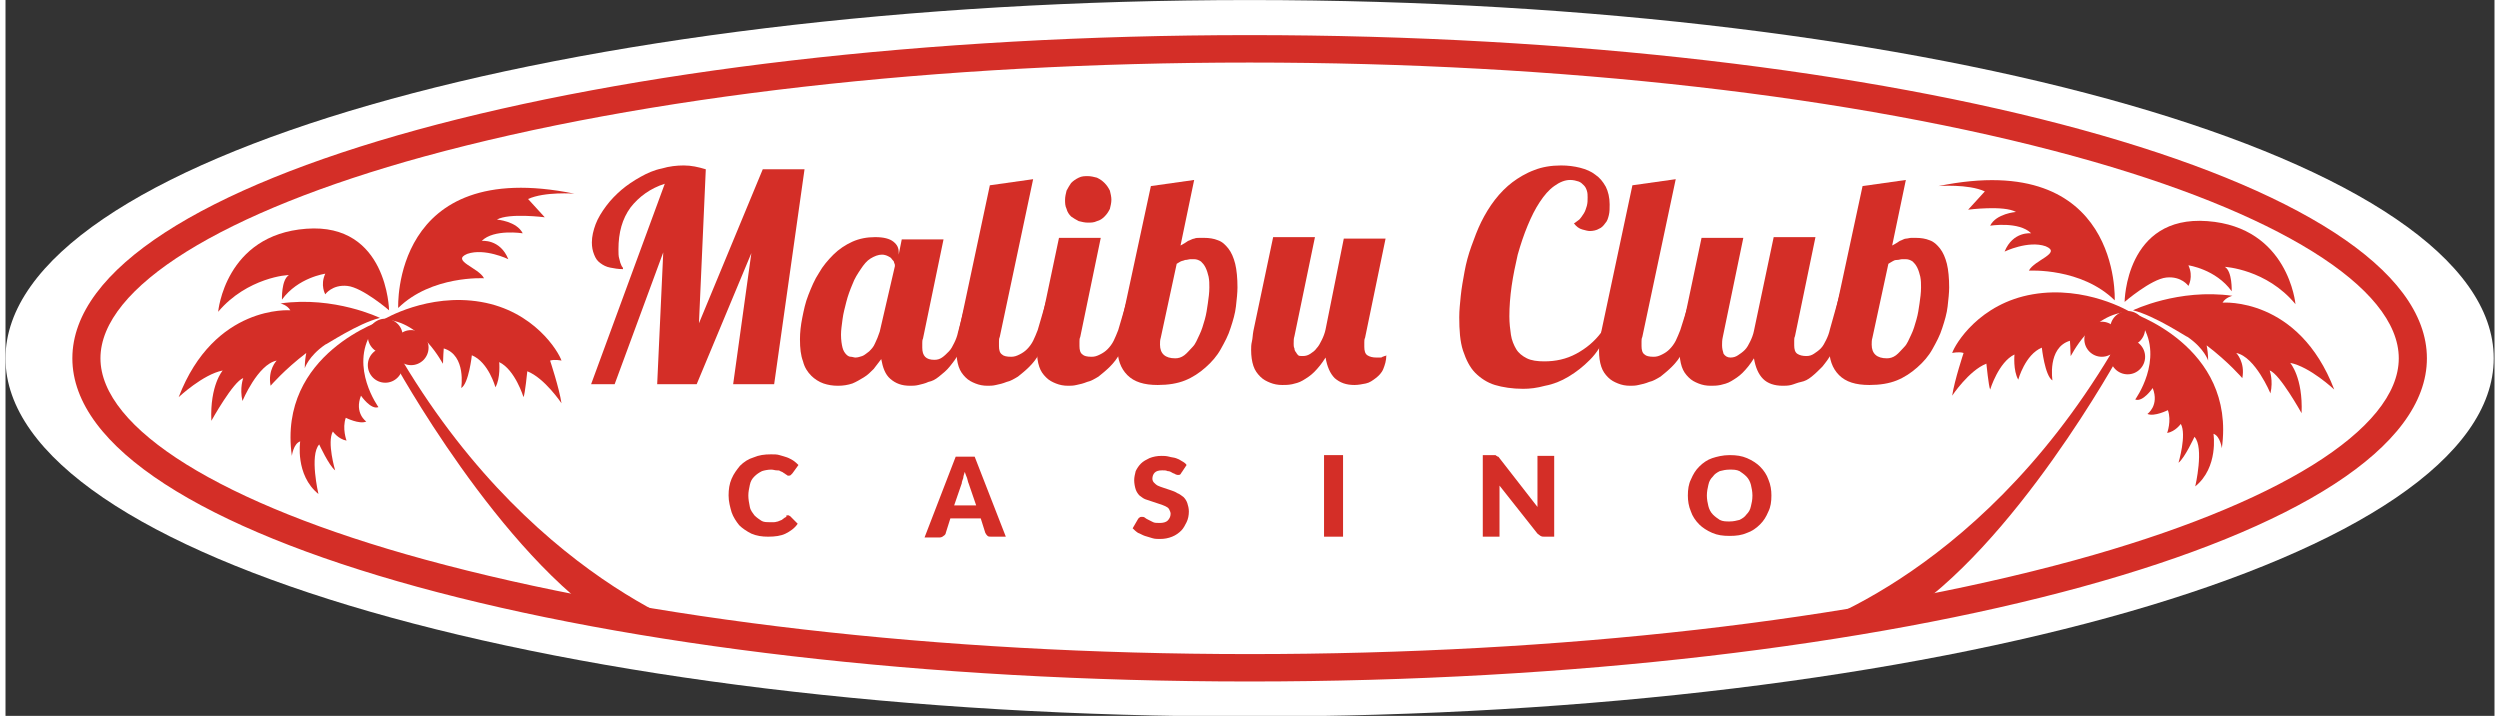
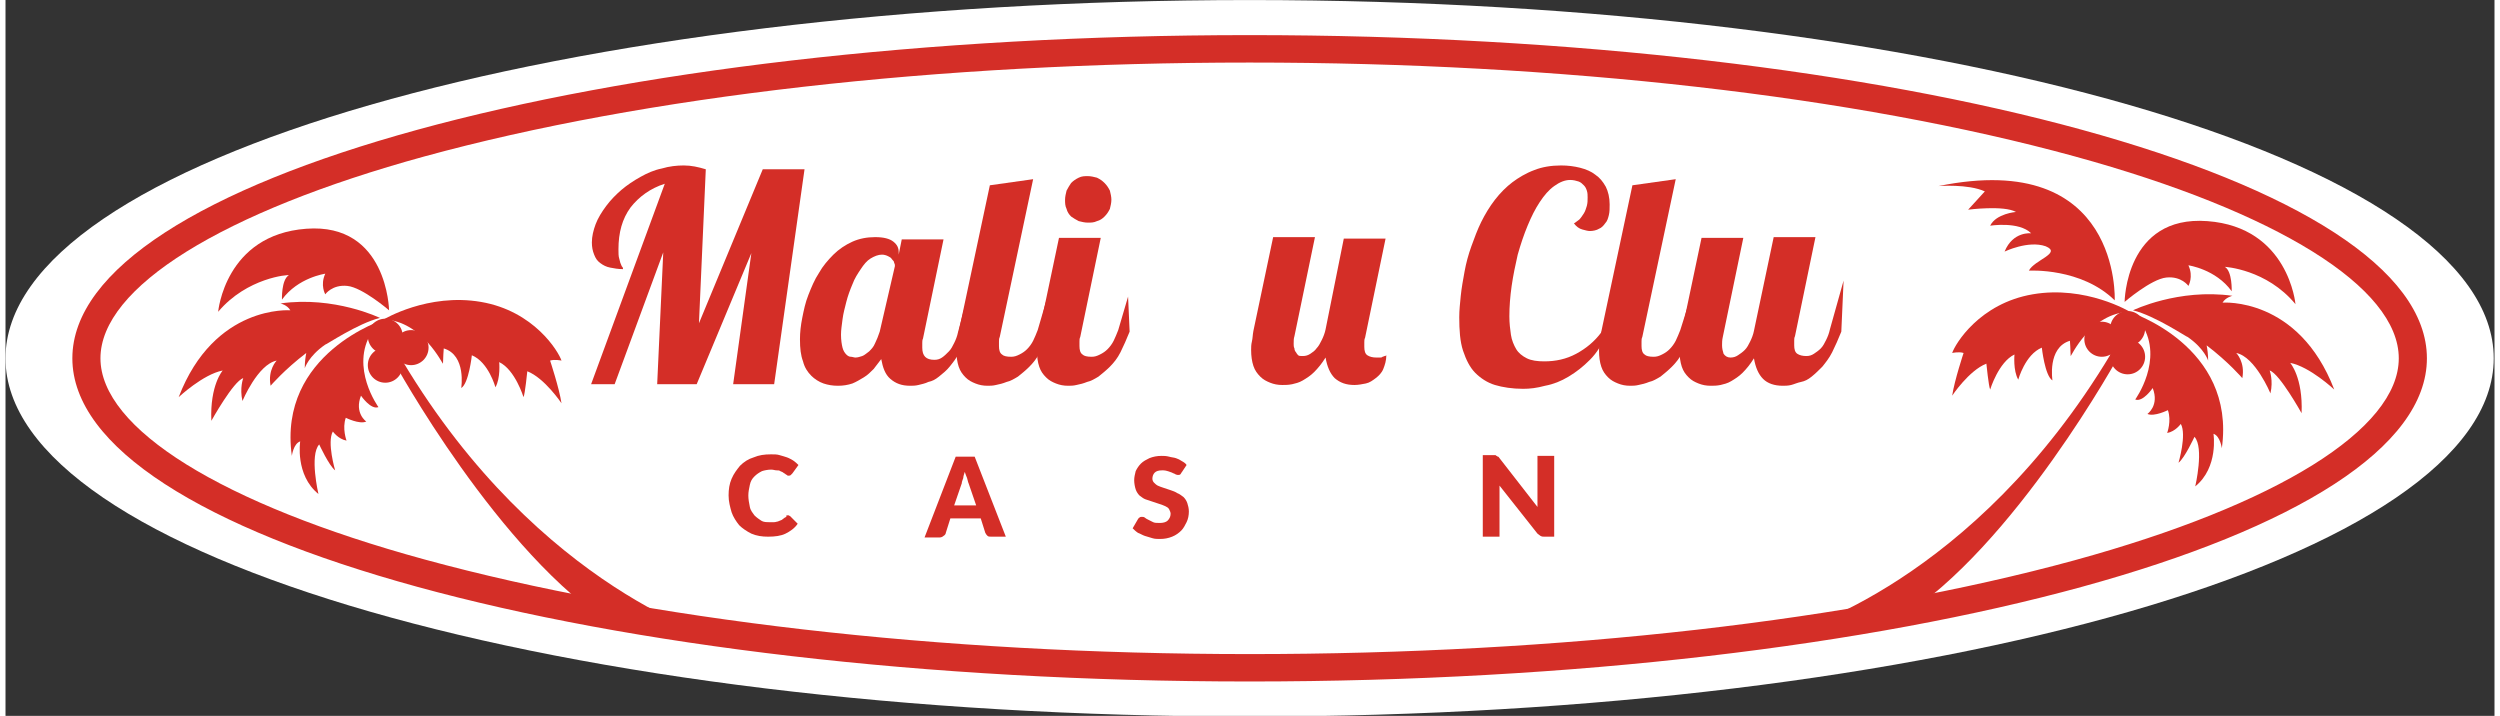
<svg xmlns="http://www.w3.org/2000/svg" width="227px" height="65px" viewBox="0 0 226 65" version="1.1">
  <rect x="0" y="0" width="226" height="65" fill="#333333" stroke="none" />
  <g id="surface1">
    <path style=" stroke:none;fill-rule:nonzero;fill:rgb(100%,100%,100%);fill-opacity:1;" d="M 225.93 32.535 C 225.93 14.57 175.355 0.004 112.965 0.004 C 50.578 0.004 0 14.57 0 32.535 C 0 50.5 50.578 65.062 112.965 65.062 C 175.355 65.062 225.93 50.5 225.93 32.535 Z M 225.93 32.535 " />
    <path style=" stroke:none;fill-rule:nonzero;fill:rgb(83.137%,18.039%,15.294%);fill-opacity:1;" d="M 112.965 5.68 C 141.309 5.68 167.93 8.727 187.863 14.195 C 206.277 19.246 217.309 26.098 217.309 32.535 C 217.309 38.973 206.277 45.824 187.863 50.875 C 167.863 56.344 141.242 59.391 112.965 59.391 C 84.691 59.391 58.07 56.273 38.07 50.805 C 19.586 45.754 8.621 38.902 8.621 32.535 C 8.621 26.098 19.656 19.246 38.07 14.195 C 58.07 8.727 84.621 5.68 112.965 5.68 M 112.965 3.188 C 53.93 3.188 6.07 16.34 6.07 32.535 C 6.07 48.73 53.93 61.879 112.965 61.879 C 172 61.879 219.863 48.73 219.863 32.535 C 219.863 16.34 172 3.188 112.965 3.188 Z M 112.965 3.188 " />
    <path style=" stroke:none;fill-rule:nonzero;fill:rgb(83.137%,18.039%,15.294%);fill-opacity:1;" d="M 192 32.121 C 192 32.121 182.414 49.699 171.93 56.207 L 162.207 57.383 C 162.207 57.383 178.691 52.953 191.172 32.121 Z M 192 32.121 " />
    <path style=" stroke:none;fill-rule:nonzero;fill:rgb(83.137%,18.039%,15.294%);fill-opacity:1;" d="M 191.516 27.273 C 191.516 27.273 192.137 13.5 175.516 16.895 C 175.516 16.895 178.207 16.684 179.723 17.379 L 178.207 19.039 C 178.207 19.039 181.449 18.621 182.551 19.246 C 182.551 19.246 180.758 19.383 180.207 20.492 C 180.207 20.492 182.828 20.078 183.93 21.184 C 183.93 21.184 182.277 20.977 181.516 22.844 C 181.516 22.844 183.656 21.809 185.242 22.359 C 186.758 22.984 184.207 23.605 183.723 24.574 C 183.793 24.574 188.484 24.297 191.516 27.273 Z M 191.516 27.273 " />
    <path style=" stroke:none;fill-rule:nonzero;fill:rgb(83.137%,18.039%,15.294%);fill-opacity:1;" d="M 207.93 27.621 C 207.93 27.621 207.309 20.629 199.93 20.078 C 192.484 19.523 192.414 27.414 192.414 27.414 C 192.414 27.414 194.828 25.336 196.207 25.199 C 197.586 25.059 198.207 25.961 198.207 25.961 C 198.207 25.961 198.691 25.129 198.207 24.09 C 198.207 24.09 200.691 24.438 202.137 26.445 C 202.137 26.445 202.207 24.645 201.516 24.23 C 201.516 24.23 205.309 24.438 207.93 27.621 Z M 207.93 27.621 " />
    <path style=" stroke:none;fill-rule:nonzero;fill:rgb(83.137%,18.039%,15.294%);fill-opacity:1;" d="M 192.828 28.312 C 192.828 28.312 202.551 31.359 201.242 40.703 C 201.242 40.703 201.102 39.594 200.484 39.387 C 200.484 39.387 200.965 42.434 198.828 44.164 C 198.828 44.164 199.656 40.633 198.758 39.664 C 198.758 39.664 197.863 41.602 197.309 42.016 C 197.309 42.016 198.07 39.457 197.516 38.488 C 197.516 38.488 197.035 39.18 196.277 39.316 C 196.277 39.316 196.691 38.211 196.344 37.242 C 196.344 37.242 195.102 37.863 194.484 37.586 C 194.484 37.586 195.586 36.824 194.965 35.234 C 194.965 35.234 194.07 36.551 193.379 36.273 C 193.379 36.273 196 32.672 194 29.488 C 193.723 28.797 192.828 28.312 192.828 28.312 Z M 192.828 28.312 " />
    <path style=" stroke:none;fill-rule:nonzero;fill:rgb(83.137%,18.039%,15.294%);fill-opacity:1;" d="M 192.898 28.312 C 192.898 28.312 188.898 25.891 184.07 26.723 C 179.242 27.551 177.035 31.219 176.758 32.051 C 176.758 32.051 177.379 31.91 177.793 32.051 C 177.793 32.051 176.965 34.543 176.758 35.926 C 176.758 35.926 178.277 33.641 179.863 33.02 C 179.863 33.02 180.07 35.094 180.207 35.371 C 180.207 35.371 180.965 32.879 182.414 32.188 C 182.414 32.188 182.277 33.641 182.758 34.473 C 182.758 34.473 183.379 32.188 184.898 31.566 C 184.898 31.566 185.172 34.125 185.863 34.543 C 185.863 34.543 185.379 31.566 187.449 30.941 C 187.449 30.941 187.516 31.91 187.516 32.328 C 187.516 32.465 189.309 28.383 192.898 28.312 Z M 192.898 28.312 " />
    <path style=" stroke:none;fill-rule:nonzero;fill:rgb(83.137%,18.039%,15.294%);fill-opacity:1;" d="M 194.277 29.836 C 194.277 30.715 193.566 31.426 192.691 31.426 C 191.812 31.426 191.102 30.715 191.102 29.836 C 191.102 28.957 191.812 28.242 192.691 28.242 C 193.566 28.242 194.277 28.957 194.277 29.836 Z M 194.277 29.836 " />
    <path style=" stroke:none;fill-rule:nonzero;fill:rgb(83.137%,18.039%,15.294%);fill-opacity:1;" d="M 191.93 30.805 C 191.93 31.684 191.223 32.395 190.344 32.395 C 189.469 32.395 188.758 31.684 188.758 30.805 C 188.758 29.926 189.469 29.211 190.344 29.211 C 191.223 29.211 191.93 29.926 191.93 30.805 Z M 191.93 30.805 " />
    <path style=" stroke:none;fill-rule:nonzero;fill:rgb(83.137%,18.039%,15.294%);fill-opacity:1;" d="M 194.277 32.395 C 194.277 33.273 193.566 33.988 192.691 33.988 C 191.812 33.988 191.102 33.273 191.102 32.395 C 191.102 31.516 191.812 30.805 192.691 30.805 C 193.566 30.805 194.277 31.516 194.277 32.395 Z M 194.277 32.395 " />
    <path style=" stroke:none;fill-rule:nonzero;fill:rgb(83.137%,18.039%,15.294%);fill-opacity:1;" d="M 193.172 28.176 C 193.172 28.176 197.309 26.168 202.207 26.859 C 202.207 26.859 201.586 26.996 201.309 27.48 C 201.309 27.48 208.207 26.93 211.449 35.371 C 211.449 35.371 209.242 33.297 207.449 32.949 C 207.449 32.949 208.621 34.266 208.484 37.52 C 208.484 37.52 206.484 33.918 205.586 33.641 C 205.586 33.641 205.93 34.543 205.656 35.719 C 205.656 35.719 204.277 32.395 202.551 32.051 C 202.551 32.051 203.379 32.879 203.102 34.336 C 203.102 34.336 201.863 32.879 199.863 31.359 C 199.93 31.703 200 32.188 200 32.742 C 200 32.742 199.656 31.637 198.137 30.598 C 198.137 30.664 195.172 28.66 193.172 28.176 Z M 193.172 28.176 " />
    <path style=" stroke:none;fill-rule:nonzero;fill:rgb(83.137%,18.039%,15.294%);fill-opacity:1;" d="M 35.242 32.812 C 35.242 32.812 44.828 50.391 55.309 56.898 L 65.035 58.074 C 65.035 58.074 48.551 53.645 36.07 32.812 Z M 35.242 32.812 " />
-     <path style=" stroke:none;fill-rule:nonzero;fill:rgb(83.137%,18.039%,15.294%);fill-opacity:1;" d="M 35.656 27.965 C 35.656 27.965 35.035 14.195 51.656 17.586 C 51.656 17.586 48.965 17.379 47.449 18.07 L 48.965 19.73 C 48.965 19.73 45.723 19.316 44.621 19.938 C 44.621 19.938 46.414 20.078 46.965 21.184 C 46.965 21.184 44.344 20.77 43.242 21.875 C 43.242 21.875 44.898 21.668 45.656 23.535 C 45.656 23.535 43.516 22.5 41.93 23.051 C 40.414 23.676 42.965 24.297 43.449 25.266 C 43.449 25.266 38.691 24.992 35.656 27.965 Z M 35.656 27.965 " />
    <path style=" stroke:none;fill-rule:nonzero;fill:rgb(83.137%,18.039%,15.294%);fill-opacity:1;" d="M 19.309 28.312 C 19.309 28.312 19.93 21.32 27.309 20.77 C 34.691 20.215 34.828 28.176 34.828 28.176 C 34.828 28.176 32.414 26.098 31.035 25.961 C 29.656 25.82 29.035 26.723 29.035 26.723 C 29.035 26.723 28.551 25.891 29.035 24.852 C 29.035 24.852 26.551 25.199 25.102 27.207 C 25.102 27.207 25.035 25.406 25.723 24.992 C 25.723 24.922 21.93 25.199 19.309 28.312 Z M 19.309 28.312 " />
    <path style=" stroke:none;fill-rule:nonzero;fill:rgb(83.137%,18.039%,15.294%);fill-opacity:1;" d="M 34.414 29.004 C 34.414 29.004 24.691 32.051 26 41.395 C 26 41.395 26.137 40.285 26.758 40.078 C 26.758 40.078 26.277 43.125 28.414 44.855 C 28.414 44.855 27.586 41.324 28.484 40.355 C 28.484 40.355 29.379 42.293 29.93 42.707 C 29.93 42.707 29.172 40.148 29.723 39.18 C 29.723 39.18 30.207 39.871 30.965 40.008 C 30.965 40.008 30.551 38.902 30.898 37.934 C 30.898 37.934 32.137 38.555 32.758 38.277 C 32.758 38.277 31.656 37.52 32.277 35.926 C 32.277 35.926 33.172 37.242 33.863 36.965 C 33.863 36.965 31.242 33.363 33.242 30.18 C 33.516 29.488 34.414 29.004 34.414 29.004 Z M 34.414 29.004 " />
    <path style=" stroke:none;fill-rule:nonzero;fill:rgb(83.137%,18.039%,15.294%);fill-opacity:1;" d="M 34.344 29.004 C 34.344 29.004 38.344 26.582 43.172 27.414 C 48 28.242 50.207 31.91 50.484 32.742 C 50.484 32.742 49.863 32.605 49.449 32.742 C 49.449 32.742 50.277 35.234 50.484 36.617 C 50.484 36.617 48.965 34.336 47.379 33.711 C 47.379 33.711 47.172 35.789 47.035 36.062 C 47.035 36.062 46.277 33.574 44.828 32.879 C 44.828 32.879 44.965 34.336 44.484 35.164 C 44.484 35.164 43.863 32.879 42.344 32.258 C 42.344 32.258 42.07 34.82 41.379 35.234 C 41.379 35.234 41.863 32.258 39.793 31.637 C 39.793 31.637 39.723 32.605 39.723 33.02 C 39.723 33.156 37.863 29.145 34.344 29.004 Z M 34.344 29.004 " />
    <path style=" stroke:none;fill-rule:nonzero;fill:rgb(83.137%,18.039%,15.294%);fill-opacity:1;" d="M 36.07 30.527 C 36.07 31.406 35.359 32.121 34.484 32.121 C 33.605 32.121 32.898 31.406 32.898 30.527 C 32.898 29.648 33.605 28.938 34.484 28.938 C 35.359 28.938 36.07 29.648 36.07 30.527 Z M 36.07 30.527 " />
    <path style=" stroke:none;fill-rule:nonzero;fill:rgb(83.137%,18.039%,15.294%);fill-opacity:1;" d="M 38.414 31.566 C 38.414 32.445 37.703 33.156 36.828 33.156 C 35.953 33.156 35.242 32.445 35.242 31.566 C 35.242 30.688 35.953 29.973 36.828 29.973 C 37.703 29.973 38.414 30.688 38.414 31.566 Z M 38.414 31.566 " />
    <path style=" stroke:none;fill-rule:nonzero;fill:rgb(83.137%,18.039%,15.294%);fill-opacity:1;" d="M 36.07 33.156 C 36.07 34.035 35.359 34.75 34.484 34.75 C 33.605 34.75 32.898 34.035 32.898 33.156 C 32.898 32.277 33.605 31.566 34.484 31.566 C 35.359 31.566 36.07 32.277 36.07 33.156 Z M 36.07 33.156 " />
    <path style=" stroke:none;fill-rule:nonzero;fill:rgb(83.137%,18.039%,15.294%);fill-opacity:1;" d="M 34 28.867 C 34 28.867 29.863 26.859 24.965 27.551 C 24.965 27.551 25.586 27.691 25.863 28.176 C 25.863 28.176 18.965 27.621 15.723 36.062 C 15.723 36.062 17.93 33.988 19.723 33.641 C 19.723 33.641 18.551 34.957 18.691 38.211 C 18.691 38.211 20.691 34.609 21.586 34.336 C 21.586 34.336 21.242 35.234 21.516 36.41 C 21.516 36.41 22.898 33.09 24.621 32.742 C 24.621 32.742 23.793 33.574 24.07 35.027 C 24.07 35.027 25.309 33.574 27.309 32.051 C 27.242 32.395 27.172 32.879 27.172 33.434 C 27.172 33.434 27.516 32.328 29.035 31.289 C 29.035 31.359 32 29.352 34 28.867 Z M 34 28.867 " />
    <path style=" stroke:none;fill-rule:nonzero;fill:rgb(83.137%,18.039%,15.294%);fill-opacity:1;" d="M 70.965 46.793 C 71.035 46.793 71.035 46.793 71.102 46.793 C 71.172 46.793 71.172 46.863 71.242 46.863 L 71.93 47.555 C 71.656 47.969 71.242 48.246 70.828 48.453 C 70.414 48.66 69.863 48.73 69.242 48.73 C 68.691 48.73 68.207 48.66 67.723 48.453 C 67.309 48.246 66.898 47.969 66.621 47.691 C 66.344 47.348 66.07 46.93 65.93 46.516 C 65.793 46.031 65.656 45.547 65.656 44.992 C 65.656 44.438 65.723 43.953 65.93 43.469 C 66.137 42.984 66.414 42.641 66.691 42.293 C 67.035 41.949 67.449 41.672 67.93 41.531 C 68.414 41.324 68.898 41.254 69.516 41.254 C 69.793 41.254 70.07 41.254 70.277 41.324 C 70.551 41.395 70.758 41.465 70.965 41.531 C 71.172 41.602 71.379 41.738 71.516 41.809 C 71.723 41.949 71.863 42.086 72 42.223 L 71.449 42.984 C 71.379 43.055 71.379 43.055 71.309 43.125 C 71.242 43.191 71.172 43.191 71.102 43.191 C 71.035 43.191 70.965 43.191 70.965 43.125 C 70.898 43.125 70.828 43.055 70.828 43.055 C 70.758 42.984 70.691 42.984 70.621 42.918 C 70.551 42.848 70.484 42.848 70.344 42.777 C 70.277 42.707 70.137 42.707 70 42.707 C 69.863 42.707 69.723 42.641 69.516 42.641 C 69.242 42.641 68.898 42.707 68.691 42.777 C 68.414 42.918 68.207 43.055 68 43.262 C 67.793 43.469 67.656 43.68 67.586 44.023 C 67.516 44.371 67.449 44.648 67.449 44.992 C 67.449 45.34 67.516 45.684 67.586 46.031 C 67.656 46.379 67.863 46.586 68 46.793 C 68.207 47 68.414 47.137 68.621 47.277 C 68.828 47.414 69.102 47.414 69.379 47.414 C 69.516 47.414 69.656 47.414 69.793 47.414 C 69.93 47.414 70.07 47.348 70.137 47.348 C 70.277 47.277 70.344 47.277 70.484 47.207 C 70.551 47.137 70.691 47.07 70.758 47 C 70.828 47 70.828 46.93 70.898 46.93 C 70.898 46.793 70.898 46.793 70.965 46.793 Z M 70.965 46.793 " />
    <path style=" stroke:none;fill-rule:nonzero;fill:rgb(83.137%,18.039%,15.294%);fill-opacity:1;" d="M 90.828 48.73 L 89.516 48.73 C 89.379 48.73 89.242 48.73 89.172 48.66 C 89.102 48.594 89.035 48.523 88.965 48.383 L 88.551 47.07 L 85.793 47.07 L 85.379 48.383 C 85.379 48.453 85.309 48.594 85.172 48.66 C 85.102 48.73 84.965 48.801 84.828 48.801 L 83.449 48.801 L 86.277 41.465 L 88 41.465 Z M 86.137 45.891 L 88.137 45.891 L 87.449 43.887 C 87.379 43.746 87.379 43.609 87.309 43.402 C 87.242 43.262 87.172 43.055 87.102 42.848 C 87.035 43.055 86.965 43.262 86.965 43.402 C 86.898 43.609 86.828 43.746 86.828 43.887 Z M 86.137 45.891 " />
-     <path style=" stroke:none;fill-rule:nonzero;fill:rgb(83.137%,18.039%,15.294%);fill-opacity:1;" d="M 106.828 42.848 C 106.758 42.918 106.758 42.984 106.691 43.055 C 106.621 43.125 106.551 43.125 106.484 43.125 C 106.414 43.125 106.344 43.125 106.207 43.055 C 106.137 42.984 106 42.984 105.93 42.918 C 105.793 42.848 105.723 42.777 105.516 42.777 C 105.379 42.707 105.242 42.707 105.035 42.707 C 104.691 42.707 104.484 42.777 104.344 42.918 C 104.207 43.055 104.137 43.262 104.137 43.469 C 104.137 43.609 104.207 43.746 104.277 43.816 C 104.344 43.887 104.484 44.023 104.621 44.094 C 104.758 44.164 104.965 44.23 105.172 44.301 C 105.379 44.371 105.586 44.438 105.793 44.508 C 106 44.578 106.207 44.648 106.414 44.785 C 106.621 44.855 106.758 44.992 106.965 45.133 C 107.102 45.27 107.242 45.477 107.309 45.684 C 107.379 45.891 107.449 46.168 107.449 46.445 C 107.449 46.793 107.379 47.137 107.242 47.414 C 107.102 47.691 106.965 47.969 106.758 48.176 C 106.551 48.383 106.277 48.594 105.93 48.73 C 105.586 48.867 105.242 48.938 104.828 48.938 C 104.621 48.938 104.344 48.938 104.137 48.867 C 103.93 48.801 103.656 48.73 103.449 48.66 C 103.242 48.594 103.035 48.453 102.828 48.383 C 102.621 48.246 102.484 48.105 102.344 47.969 L 102.828 47.137 C 102.898 47.07 102.898 47 102.965 47 C 103.035 46.93 103.102 46.93 103.172 46.93 C 103.242 46.93 103.379 46.93 103.449 47 C 103.516 47.07 103.656 47.137 103.793 47.207 C 103.93 47.277 104.07 47.348 104.207 47.414 C 104.344 47.484 104.551 47.484 104.828 47.484 C 105.102 47.484 105.379 47.414 105.516 47.277 C 105.656 47.137 105.793 46.93 105.793 46.652 C 105.793 46.516 105.723 46.379 105.656 46.238 C 105.586 46.102 105.449 46.031 105.309 45.961 C 105.172 45.891 104.965 45.824 104.758 45.754 C 104.551 45.684 104.344 45.617 104.137 45.547 C 103.93 45.477 103.723 45.406 103.516 45.34 C 103.309 45.27 103.172 45.133 102.965 44.992 C 102.828 44.855 102.691 44.648 102.621 44.438 C 102.551 44.23 102.484 43.887 102.484 43.609 C 102.484 43.332 102.551 43.055 102.621 42.777 C 102.758 42.5 102.898 42.293 103.102 42.086 C 103.309 41.879 103.586 41.738 103.863 41.602 C 104.207 41.465 104.551 41.395 104.965 41.395 C 105.172 41.395 105.379 41.395 105.656 41.465 C 105.863 41.531 106.07 41.531 106.277 41.602 C 106.484 41.672 106.621 41.738 106.828 41.879 C 106.965 41.949 107.172 42.086 107.242 42.223 Z M 106.828 42.848 " />
-     <path style=" stroke:none;fill-rule:nonzero;fill:rgb(83.137%,18.039%,15.294%);fill-opacity:1;" d="M 121.449 48.73 L 119.723 48.73 L 119.723 41.324 L 121.449 41.324 Z M 121.449 48.73 " />
+     <path style=" stroke:none;fill-rule:nonzero;fill:rgb(83.137%,18.039%,15.294%);fill-opacity:1;" d="M 106.828 42.848 C 106.758 42.918 106.758 42.984 106.691 43.055 C 106.621 43.125 106.551 43.125 106.484 43.125 C 106.414 43.125 106.344 43.125 106.207 43.055 C 106.137 42.984 106 42.984 105.93 42.918 C 105.379 42.707 105.242 42.707 105.035 42.707 C 104.691 42.707 104.484 42.777 104.344 42.918 C 104.207 43.055 104.137 43.262 104.137 43.469 C 104.137 43.609 104.207 43.746 104.277 43.816 C 104.344 43.887 104.484 44.023 104.621 44.094 C 104.758 44.164 104.965 44.23 105.172 44.301 C 105.379 44.371 105.586 44.438 105.793 44.508 C 106 44.578 106.207 44.648 106.414 44.785 C 106.621 44.855 106.758 44.992 106.965 45.133 C 107.102 45.27 107.242 45.477 107.309 45.684 C 107.379 45.891 107.449 46.168 107.449 46.445 C 107.449 46.793 107.379 47.137 107.242 47.414 C 107.102 47.691 106.965 47.969 106.758 48.176 C 106.551 48.383 106.277 48.594 105.93 48.73 C 105.586 48.867 105.242 48.938 104.828 48.938 C 104.621 48.938 104.344 48.938 104.137 48.867 C 103.93 48.801 103.656 48.73 103.449 48.66 C 103.242 48.594 103.035 48.453 102.828 48.383 C 102.621 48.246 102.484 48.105 102.344 47.969 L 102.828 47.137 C 102.898 47.07 102.898 47 102.965 47 C 103.035 46.93 103.102 46.93 103.172 46.93 C 103.242 46.93 103.379 46.93 103.449 47 C 103.516 47.07 103.656 47.137 103.793 47.207 C 103.93 47.277 104.07 47.348 104.207 47.414 C 104.344 47.484 104.551 47.484 104.828 47.484 C 105.102 47.484 105.379 47.414 105.516 47.277 C 105.656 47.137 105.793 46.93 105.793 46.652 C 105.793 46.516 105.723 46.379 105.656 46.238 C 105.586 46.102 105.449 46.031 105.309 45.961 C 105.172 45.891 104.965 45.824 104.758 45.754 C 104.551 45.684 104.344 45.617 104.137 45.547 C 103.93 45.477 103.723 45.406 103.516 45.34 C 103.309 45.27 103.172 45.133 102.965 44.992 C 102.828 44.855 102.691 44.648 102.621 44.438 C 102.551 44.23 102.484 43.887 102.484 43.609 C 102.484 43.332 102.551 43.055 102.621 42.777 C 102.758 42.5 102.898 42.293 103.102 42.086 C 103.309 41.879 103.586 41.738 103.863 41.602 C 104.207 41.465 104.551 41.395 104.965 41.395 C 105.172 41.395 105.379 41.395 105.656 41.465 C 105.863 41.531 106.07 41.531 106.277 41.602 C 106.484 41.672 106.621 41.738 106.828 41.879 C 106.965 41.949 107.172 42.086 107.242 42.223 Z M 106.828 42.848 " />
    <path style=" stroke:none;fill-rule:nonzero;fill:rgb(83.137%,18.039%,15.294%);fill-opacity:1;" d="M 135.242 41.324 C 135.309 41.324 135.309 41.324 135.379 41.395 C 135.449 41.395 135.449 41.465 135.516 41.465 C 135.586 41.465 135.586 41.531 135.656 41.602 L 139.102 46.031 C 139.102 45.891 139.102 45.754 139.102 45.617 C 139.102 45.477 139.102 45.34 139.102 45.27 L 139.102 41.395 L 140.621 41.395 L 140.621 48.73 L 139.723 48.73 C 139.586 48.73 139.516 48.73 139.379 48.66 C 139.309 48.594 139.172 48.523 139.102 48.453 L 135.656 44.094 C 135.656 44.23 135.656 44.371 135.656 44.438 C 135.656 44.578 135.656 44.648 135.656 44.785 L 135.656 48.73 L 134.137 48.73 L 134.137 41.324 L 135.035 41.324 C 135.102 41.324 135.172 41.324 135.242 41.324 Z M 135.242 41.324 " />
-     <path style=" stroke:none;fill-rule:nonzero;fill:rgb(83.137%,18.039%,15.294%);fill-opacity:1;" d="M 160.344 44.992 C 160.344 45.547 160.277 46.031 160.07 46.445 C 159.863 46.93 159.656 47.277 159.309 47.621 C 158.965 47.969 158.551 48.246 158.137 48.383 C 157.656 48.594 157.172 48.66 156.551 48.66 C 155.93 48.66 155.449 48.594 154.965 48.383 C 154.484 48.176 154.07 47.898 153.793 47.621 C 153.449 47.277 153.172 46.863 153.035 46.445 C 152.828 45.961 152.758 45.477 152.758 44.992 C 152.758 44.438 152.828 43.953 153.035 43.539 C 153.242 43.055 153.449 42.707 153.793 42.363 C 154.137 42.016 154.551 41.738 154.965 41.602 C 155.379 41.465 155.93 41.324 156.551 41.324 C 157.172 41.324 157.656 41.395 158.137 41.602 C 158.621 41.809 159.035 42.086 159.309 42.363 C 159.656 42.707 159.93 43.125 160.07 43.539 C 160.277 44.023 160.344 44.508 160.344 44.992 Z M 158.621 44.992 C 158.621 44.648 158.551 44.301 158.484 44.023 C 158.414 43.746 158.277 43.469 158.07 43.262 C 157.863 43.055 157.656 42.918 157.449 42.777 C 157.172 42.641 156.898 42.641 156.551 42.641 C 156.207 42.641 155.93 42.707 155.656 42.777 C 155.379 42.918 155.172 43.055 155.035 43.262 C 154.828 43.469 154.691 43.68 154.621 44.023 C 154.551 44.301 154.484 44.648 154.484 44.992 C 154.484 45.34 154.551 45.684 154.621 45.961 C 154.691 46.238 154.828 46.516 155.035 46.723 C 155.242 46.93 155.449 47.07 155.656 47.207 C 155.93 47.348 156.207 47.348 156.551 47.348 C 156.898 47.348 157.172 47.277 157.449 47.207 C 157.723 47.07 157.93 46.93 158.07 46.723 C 158.277 46.516 158.414 46.309 158.484 45.961 C 158.551 45.684 158.621 45.406 158.621 44.992 Z M 158.621 44.992 " />
    <path style=" stroke:none;fill-rule:nonzero;fill:rgb(83.137%,18.039%,15.294%);fill-opacity:1;" d="M 66.07 34.887 L 67.723 22.984 L 62.758 34.887 L 59.172 34.887 L 59.723 22.914 L 55.309 34.887 L 53.172 34.887 L 59.863 16.684 C 58.551 17.102 57.516 17.863 56.758 18.832 C 56 19.867 55.656 21.113 55.656 22.637 C 55.656 22.984 55.656 23.262 55.723 23.469 C 55.793 23.676 55.793 23.812 55.863 23.953 C 55.93 24.09 55.93 24.16 56 24.23 C 56.07 24.297 56.07 24.367 56.07 24.438 C 55.656 24.438 55.242 24.367 54.898 24.297 C 54.551 24.23 54.277 24.09 54 23.883 C 53.723 23.676 53.586 23.469 53.449 23.121 C 53.309 22.777 53.242 22.43 53.242 22.016 C 53.242 21.461 53.379 20.906 53.586 20.352 C 53.793 19.801 54.137 19.246 54.551 18.691 C 54.965 18.137 55.449 17.652 55.93 17.238 C 56.414 16.824 57.035 16.406 57.656 16.062 C 58.277 15.715 58.898 15.438 59.586 15.301 C 60.277 15.094 60.965 15.023 61.586 15.023 C 62.277 15.023 62.898 15.164 63.586 15.371 L 62.965 29.352 L 68.758 15.371 L 72.551 15.371 L 69.793 34.887 Z M 66.07 34.887 " />
    <path style=" stroke:none;fill-rule:nonzero;fill:rgb(83.137%,18.039%,15.294%);fill-opacity:1;" d="M 87.449 30.113 C 87.172 30.805 86.898 31.426 86.621 31.98 C 86.344 32.535 86 32.949 85.723 33.297 C 85.449 33.641 85.102 33.918 84.758 34.195 C 84.414 34.473 84.137 34.609 83.793 34.68 C 83.516 34.82 83.172 34.887 82.898 34.957 C 82.621 35.027 82.344 35.027 82.137 35.027 C 81.379 35.027 80.828 34.82 80.344 34.402 C 79.863 33.988 79.656 33.363 79.516 32.605 C 79.309 32.879 79.035 33.227 78.828 33.504 C 78.551 33.781 78.277 34.059 77.93 34.266 C 77.586 34.473 77.242 34.68 76.898 34.82 C 76.484 34.957 76.07 35.027 75.586 35.027 C 75.102 35.027 74.691 34.957 74.277 34.82 C 73.863 34.68 73.449 34.402 73.172 34.125 C 72.828 33.781 72.551 33.363 72.414 32.812 C 72.207 32.258 72.137 31.637 72.137 30.805 C 72.137 30.18 72.207 29.559 72.344 28.867 C 72.484 28.176 72.621 27.48 72.898 26.789 C 73.172 26.098 73.449 25.406 73.863 24.781 C 74.207 24.16 74.691 23.605 75.172 23.121 C 75.656 22.637 76.277 22.223 76.898 21.945 C 77.516 21.668 78.207 21.531 78.965 21.531 C 79.723 21.531 80.277 21.668 80.621 21.945 C 80.965 22.223 81.102 22.5 81.102 22.914 L 81.102 23.121 L 81.379 21.738 L 85.172 21.738 L 83.309 30.734 C 83.242 30.875 83.242 31.012 83.242 31.148 C 83.242 31.289 83.242 31.426 83.242 31.566 C 83.242 32.328 83.586 32.672 84.344 32.672 C 84.621 32.672 84.828 32.605 85.035 32.465 C 85.242 32.328 85.449 32.121 85.656 31.91 C 85.863 31.703 86 31.426 86.137 31.148 C 86.277 30.875 86.414 30.527 86.484 30.18 L 87.793 25.199 Z M 80.758 24.16 C 80.758 24.09 80.758 23.953 80.691 23.883 C 80.691 23.746 80.621 23.676 80.484 23.535 C 80.414 23.398 80.277 23.328 80.137 23.262 C 80 23.191 79.793 23.121 79.586 23.121 C 79.242 23.121 78.898 23.262 78.551 23.469 C 78.207 23.676 77.93 24.023 77.656 24.438 C 77.379 24.852 77.102 25.266 76.898 25.82 C 76.691 26.305 76.484 26.859 76.344 27.414 C 76.207 27.965 76.07 28.449 76 29.004 C 75.93 29.559 75.863 29.973 75.863 30.391 C 75.863 30.875 75.93 31.289 76 31.566 C 76.07 31.844 76.207 32.051 76.344 32.188 C 76.484 32.328 76.621 32.395 76.758 32.395 C 76.898 32.395 77.035 32.465 77.172 32.465 C 77.379 32.465 77.586 32.395 77.793 32.328 C 78 32.258 78.207 32.051 78.414 31.91 C 78.621 31.703 78.828 31.496 78.965 31.148 C 79.102 30.875 79.242 30.527 79.379 30.113 Z M 80.758 24.16 " />
    <path style=" stroke:none;fill-rule:nonzero;fill:rgb(83.137%,18.039%,15.294%);fill-opacity:1;" d="M 94.758 30.113 C 94.484 30.805 94.207 31.426 93.93 31.98 C 93.656 32.535 93.309 32.949 92.965 33.297 C 92.621 33.641 92.277 33.918 91.93 34.195 C 91.586 34.402 91.242 34.609 90.898 34.68 C 90.551 34.82 90.277 34.887 89.93 34.957 C 89.656 35.027 89.379 35.027 89.172 35.027 C 88.758 35.027 88.414 34.957 88.07 34.82 C 87.723 34.68 87.449 34.543 87.172 34.266 C 86.898 33.988 86.691 33.711 86.551 33.297 C 86.414 32.879 86.344 32.395 86.344 31.844 C 86.344 31.637 86.344 31.359 86.414 31.082 C 86.484 30.805 86.484 30.457 86.551 30.113 L 89.379 16.824 L 93.309 16.27 L 90.277 30.598 C 90.207 30.734 90.207 30.875 90.207 31.012 C 90.207 31.148 90.207 31.289 90.207 31.426 C 90.207 31.773 90.277 32.051 90.484 32.188 C 90.621 32.328 90.898 32.395 91.309 32.395 C 91.586 32.395 91.793 32.328 92.07 32.188 C 92.344 32.051 92.551 31.91 92.758 31.703 C 92.965 31.496 93.172 31.219 93.309 30.941 C 93.449 30.664 93.586 30.32 93.723 29.973 L 94.551 27.137 Z M 94.758 30.113 " />
    <path style=" stroke:none;fill-rule:nonzero;fill:rgb(83.137%,18.039%,15.294%);fill-opacity:1;" d="M 102.07 30.113 C 101.793 30.805 101.516 31.426 101.242 31.98 C 100.965 32.535 100.621 32.949 100.277 33.297 C 99.93 33.641 99.586 33.918 99.242 34.195 C 98.898 34.402 98.551 34.609 98.207 34.68 C 97.863 34.82 97.586 34.887 97.242 34.957 C 96.965 35.027 96.691 35.027 96.484 35.027 C 96.07 35.027 95.723 34.957 95.379 34.82 C 95.035 34.68 94.758 34.543 94.484 34.266 C 94.207 33.988 94 33.711 93.863 33.297 C 93.723 32.879 93.656 32.395 93.656 31.844 C 93.656 31.637 93.656 31.359 93.723 31.082 C 93.793 30.805 93.793 30.457 93.863 30.113 L 95.656 21.598 L 99.449 21.598 L 97.586 30.598 C 97.516 30.734 97.516 30.875 97.516 31.012 C 97.516 31.148 97.516 31.289 97.516 31.426 C 97.516 31.773 97.586 32.051 97.793 32.188 C 97.93 32.328 98.207 32.395 98.621 32.395 C 98.898 32.395 99.102 32.328 99.379 32.188 C 99.656 32.051 99.863 31.91 100.07 31.703 C 100.277 31.496 100.484 31.219 100.621 30.941 C 100.758 30.664 100.898 30.32 101.035 29.973 L 101.93 26.93 Z M 100.414 18.137 C 100.414 18.414 100.344 18.691 100.277 18.969 C 100.137 19.246 100 19.453 99.793 19.66 C 99.586 19.867 99.379 20.008 99.102 20.078 C 98.828 20.215 98.551 20.215 98.277 20.215 C 98 20.215 97.723 20.145 97.449 20.078 C 97.172 19.938 96.965 19.801 96.758 19.66 C 96.551 19.453 96.414 19.246 96.344 18.969 C 96.207 18.691 96.207 18.414 96.207 18.137 C 96.207 17.863 96.277 17.586 96.344 17.309 C 96.484 17.031 96.621 16.824 96.758 16.617 C 96.965 16.406 97.172 16.27 97.449 16.133 C 97.723 15.992 98 15.992 98.277 15.992 C 98.551 15.992 98.828 16.062 99.102 16.133 C 99.379 16.27 99.586 16.406 99.793 16.617 C 100 16.824 100.137 17.031 100.277 17.309 C 100.344 17.586 100.414 17.863 100.414 18.137 Z M 100.414 18.137 " />
-     <path style=" stroke:none;fill-rule:nonzero;fill:rgb(83.137%,18.039%,15.294%);fill-opacity:1;" d="M 104 16.895 L 107.93 16.34 L 106.691 22.293 C 106.965 22.152 107.172 22.016 107.379 21.875 C 107.586 21.809 107.793 21.668 107.93 21.668 C 108.07 21.598 108.277 21.598 108.414 21.598 C 108.551 21.598 108.691 21.598 108.828 21.598 C 109.309 21.598 109.723 21.668 110.07 21.809 C 110.484 21.945 110.758 22.223 111.035 22.566 C 111.309 22.914 111.516 23.398 111.656 23.953 C 111.793 24.508 111.863 25.266 111.863 26.098 C 111.863 26.582 111.793 27.207 111.723 27.828 C 111.656 28.449 111.449 29.145 111.242 29.766 C 111.035 30.457 110.691 31.082 110.344 31.703 C 110 32.328 109.516 32.879 108.965 33.363 C 108.414 33.852 107.793 34.266 107.102 34.543 C 106.414 34.82 105.586 34.957 104.621 34.957 C 103.379 34.957 102.484 34.68 101.863 34.059 C 101.242 33.434 100.965 32.605 100.965 31.566 C 100.965 31.289 100.965 31.082 101.035 30.805 C 101.035 30.527 101.102 30.32 101.172 30.043 Z M 104.898 30.664 C 104.828 30.875 104.828 31.082 104.828 31.289 C 104.828 32.121 105.309 32.535 106.207 32.535 C 106.484 32.535 106.758 32.465 107.035 32.258 C 107.309 32.051 107.516 31.773 107.793 31.496 C 108.07 31.219 108.207 30.805 108.414 30.391 C 108.621 29.973 108.758 29.488 108.898 29.004 C 109.035 28.52 109.102 28.035 109.172 27.551 C 109.242 27.066 109.309 26.582 109.309 26.098 C 109.309 25.75 109.309 25.477 109.242 25.129 C 109.172 24.852 109.102 24.574 108.965 24.297 C 108.828 24.023 108.691 23.883 108.551 23.746 C 108.344 23.605 108.137 23.535 107.93 23.535 C 107.863 23.535 107.723 23.535 107.586 23.535 C 107.449 23.535 107.309 23.605 107.102 23.605 C 106.965 23.676 106.828 23.676 106.691 23.746 C 106.551 23.812 106.484 23.883 106.344 23.953 Z M 104.898 30.664 " />
    <path style=" stroke:none;fill-rule:nonzero;fill:rgb(83.137%,18.039%,15.294%);fill-opacity:1;" d="M 121.516 21.668 L 125.309 21.668 L 123.449 30.664 C 123.379 30.805 123.379 30.941 123.379 31.082 C 123.379 31.219 123.379 31.359 123.379 31.496 C 123.379 31.844 123.449 32.121 123.656 32.258 C 123.863 32.395 124.137 32.465 124.484 32.465 C 124.621 32.465 124.691 32.465 124.828 32.465 C 124.898 32.465 124.965 32.465 125.035 32.395 C 125.102 32.395 125.172 32.328 125.242 32.328 C 125.309 32.328 125.379 32.258 125.379 32.258 C 125.379 32.742 125.242 33.156 125.102 33.504 C 124.965 33.852 124.691 34.125 124.414 34.336 C 124.137 34.543 123.863 34.75 123.516 34.82 C 123.172 34.887 122.828 34.957 122.484 34.957 C 121.723 34.957 121.172 34.75 120.691 34.336 C 120.277 33.918 120 33.297 119.863 32.465 C 119.516 33.02 119.172 33.434 118.828 33.781 C 118.484 34.125 118.137 34.336 117.793 34.543 C 117.449 34.75 117.102 34.82 116.828 34.887 C 116.484 34.957 116.207 34.957 115.93 34.957 C 115.516 34.957 115.172 34.887 114.828 34.75 C 114.484 34.609 114.207 34.473 113.93 34.195 C 113.656 33.918 113.449 33.641 113.309 33.227 C 113.172 32.812 113.102 32.328 113.102 31.773 C 113.102 31.566 113.102 31.289 113.172 31.012 C 113.242 30.734 113.242 30.391 113.309 30.043 L 115.102 21.531 L 118.898 21.531 L 117.035 30.527 C 116.965 30.734 116.965 30.941 116.965 31.219 C 116.965 31.359 116.965 31.496 117.035 31.637 C 117.035 31.773 117.102 31.91 117.172 31.98 C 117.242 32.121 117.309 32.188 117.379 32.258 C 117.449 32.328 117.586 32.328 117.793 32.328 C 118.07 32.328 118.277 32.258 118.484 32.121 C 118.691 31.98 118.898 31.844 119.035 31.637 C 119.242 31.426 119.379 31.148 119.516 30.875 C 119.656 30.598 119.793 30.25 119.863 29.906 Z M 121.516 21.668 " />
    <path style=" stroke:none;fill-rule:nonzero;fill:rgb(83.137%,18.039%,15.294%);fill-opacity:1;" d="M 145.309 30.391 C 144.965 31.289 144.484 32.051 143.863 32.672 C 143.242 33.297 142.621 33.781 141.93 34.195 C 141.242 34.609 140.551 34.887 139.793 35.027 C 139.035 35.234 138.414 35.305 137.793 35.305 C 136.828 35.305 135.93 35.164 135.242 34.957 C 134.551 34.75 133.93 34.336 133.449 33.852 C 132.965 33.363 132.621 32.672 132.344 31.844 C 132.07 31.012 132 29.973 132 28.797 C 132 28.176 132.07 27.551 132.137 26.859 C 132.207 26.168 132.344 25.406 132.484 24.645 C 132.621 23.883 132.828 23.121 133.102 22.359 C 133.379 21.598 133.656 20.836 134 20.145 C 134.344 19.453 134.758 18.762 135.242 18.137 C 135.723 17.516 136.277 16.961 136.828 16.547 C 137.379 16.133 138.07 15.715 138.828 15.438 C 139.516 15.164 140.344 15.023 141.242 15.023 C 141.863 15.023 142.414 15.094 142.965 15.23 C 143.516 15.371 144 15.578 144.344 15.855 C 144.758 16.133 145.035 16.477 145.309 16.961 C 145.516 17.379 145.656 17.93 145.656 18.555 C 145.656 18.898 145.656 19.246 145.586 19.523 C 145.516 19.801 145.449 20.078 145.242 20.285 C 145.102 20.492 144.898 20.699 144.691 20.77 C 144.484 20.906 144.137 20.977 143.863 20.977 C 143.656 20.977 143.449 20.906 143.172 20.836 C 142.898 20.77 142.621 20.562 142.414 20.285 C 142.551 20.215 142.691 20.078 142.898 19.938 C 143.035 19.801 143.172 19.594 143.309 19.383 C 143.449 19.176 143.516 18.898 143.586 18.691 C 143.656 18.414 143.656 18.207 143.656 17.93 C 143.656 17.723 143.656 17.516 143.586 17.309 C 143.516 17.102 143.449 16.961 143.309 16.824 C 143.172 16.684 143.035 16.547 142.828 16.477 C 142.621 16.406 142.344 16.34 142.07 16.34 C 141.586 16.34 141.102 16.547 140.621 16.895 C 140.137 17.238 139.723 17.723 139.309 18.348 C 138.898 18.969 138.551 19.66 138.207 20.492 C 137.863 21.32 137.586 22.152 137.309 23.121 C 137.102 24.023 136.898 24.992 136.758 25.961 C 136.621 26.93 136.551 27.828 136.551 28.727 C 136.551 29.352 136.621 29.906 136.691 30.391 C 136.758 30.875 136.965 31.359 137.172 31.703 C 137.379 32.051 137.723 32.328 138.137 32.535 C 138.551 32.742 139.102 32.812 139.723 32.812 C 140.758 32.812 141.723 32.605 142.621 32.121 C 143.516 31.637 144.277 31.012 144.898 30.18 L 145.793 28.59 Z M 145.309 30.391 " />
    <path style=" stroke:none;fill-rule:nonzero;fill:rgb(83.137%,18.039%,15.294%);fill-opacity:1;" d="M 153.102 30.113 C 152.828 30.805 152.551 31.426 152.277 31.98 C 152 32.535 151.656 32.949 151.309 33.297 C 150.965 33.641 150.621 33.918 150.277 34.195 C 149.93 34.402 149.586 34.609 149.242 34.68 C 148.898 34.82 148.621 34.887 148.277 34.957 C 148 35.027 147.723 35.027 147.516 35.027 C 147.102 35.027 146.758 34.957 146.414 34.82 C 146.07 34.68 145.793 34.543 145.516 34.266 C 145.242 33.988 145.035 33.711 144.898 33.297 C 144.758 32.879 144.691 32.395 144.691 31.844 C 144.691 31.637 144.691 31.359 144.758 31.082 C 144.828 30.805 144.828 30.457 144.898 30.113 L 147.723 16.824 L 151.656 16.27 L 148.621 30.598 C 148.551 30.734 148.551 30.875 148.551 31.012 C 148.551 31.148 148.551 31.289 148.551 31.426 C 148.551 31.773 148.621 32.051 148.828 32.188 C 148.965 32.328 149.242 32.395 149.656 32.395 C 149.93 32.395 150.137 32.328 150.414 32.188 C 150.691 32.051 150.898 31.91 151.102 31.703 C 151.309 31.496 151.516 31.219 151.656 30.941 C 151.793 30.664 151.93 30.32 152.07 29.973 L 152.898 27.344 Z M 153.102 30.113 " />
    <path style=" stroke:none;fill-rule:nonzero;fill:rgb(83.137%,18.039%,15.294%);fill-opacity:1;" d="M 166.691 30.113 C 166.414 30.805 166.137 31.426 165.863 31.98 C 165.586 32.535 165.242 32.949 164.965 33.297 C 164.621 33.641 164.344 33.918 164 34.195 C 163.656 34.473 163.379 34.609 163.035 34.68 C 162.691 34.75 162.414 34.887 162.137 34.957 C 161.863 35.027 161.586 35.027 161.379 35.027 C 160.621 35.027 160 34.82 159.586 34.402 C 159.172 33.988 158.898 33.363 158.758 32.535 C 158.414 33.09 158.07 33.504 157.723 33.852 C 157.379 34.195 157.035 34.402 156.691 34.609 C 156.344 34.82 156 34.887 155.723 34.957 C 155.379 35.027 155.102 35.027 154.828 35.027 C 154.414 35.027 154.07 34.957 153.723 34.82 C 153.379 34.68 153.102 34.543 152.828 34.266 C 152.551 33.988 152.344 33.711 152.207 33.297 C 152.07 32.879 152 32.395 152 31.844 C 152 31.637 152 31.359 152.07 31.082 C 152.137 30.805 152.137 30.457 152.207 30.113 L 154 21.598 L 157.793 21.598 L 155.93 30.598 C 155.863 30.875 155.863 31.148 155.863 31.359 C 155.863 31.637 155.93 31.91 156 32.121 C 156.137 32.328 156.344 32.465 156.621 32.465 C 156.898 32.465 157.102 32.395 157.309 32.258 C 157.516 32.121 157.723 31.98 157.93 31.773 C 158.137 31.566 158.277 31.289 158.414 31.012 C 158.551 30.734 158.691 30.391 158.758 30.043 L 160.551 21.531 L 164.344 21.531 L 162.484 30.527 C 162.414 30.664 162.414 30.805 162.414 30.941 C 162.414 31.082 162.414 31.219 162.414 31.359 C 162.414 31.703 162.484 31.98 162.691 32.121 C 162.898 32.258 163.172 32.328 163.516 32.328 C 163.793 32.328 164 32.258 164.207 32.121 C 164.414 31.98 164.621 31.844 164.828 31.637 C 165.035 31.426 165.172 31.148 165.309 30.875 C 165.449 30.598 165.586 30.25 165.656 29.906 L 166.898 25.477 Z M 166.691 30.113 " />
-     <path style=" stroke:none;fill-rule:nonzero;fill:rgb(83.137%,18.039%,15.294%);fill-opacity:1;" d="M 168.621 16.895 L 172.551 16.34 L 171.309 22.293 C 171.586 22.152 171.793 22.016 172 21.875 C 172.207 21.809 172.414 21.668 172.551 21.668 C 172.691 21.668 172.898 21.598 173.035 21.598 C 173.172 21.598 173.309 21.598 173.449 21.598 C 173.93 21.598 174.344 21.668 174.691 21.809 C 175.102 21.945 175.379 22.223 175.656 22.566 C 175.93 22.914 176.137 23.398 176.277 23.953 C 176.414 24.508 176.484 25.266 176.484 26.098 C 176.484 26.582 176.414 27.207 176.344 27.828 C 176.277 28.449 176.07 29.145 175.863 29.766 C 175.656 30.457 175.309 31.082 174.965 31.703 C 174.621 32.328 174.137 32.879 173.586 33.363 C 173.035 33.852 172.414 34.266 171.723 34.543 C 171.035 34.82 170.207 34.957 169.242 34.957 C 168 34.957 167.102 34.68 166.484 34.059 C 165.863 33.434 165.586 32.605 165.586 31.566 C 165.586 31.289 165.586 31.082 165.656 30.805 C 165.656 30.527 165.723 30.32 165.793 30.043 Z M 169.516 30.664 C 169.449 30.875 169.449 31.082 169.449 31.289 C 169.449 32.121 169.93 32.535 170.828 32.535 C 171.102 32.535 171.379 32.465 171.656 32.258 C 171.93 32.051 172.137 31.773 172.414 31.496 C 172.691 31.219 172.828 30.805 173.035 30.391 C 173.242 29.973 173.379 29.488 173.516 29.004 C 173.656 28.52 173.723 28.035 173.793 27.551 C 173.863 27.066 173.93 26.582 173.93 26.098 C 173.93 25.75 173.93 25.477 173.863 25.129 C 173.793 24.852 173.723 24.574 173.586 24.297 C 173.449 24.023 173.309 23.883 173.172 23.746 C 172.965 23.605 172.758 23.535 172.551 23.535 C 172.484 23.535 172.344 23.535 172.207 23.535 C 172.07 23.535 171.93 23.605 171.723 23.605 C 171.516 23.605 171.449 23.676 171.309 23.746 C 171.172 23.812 171.102 23.883 170.965 23.953 Z M 169.516 30.664 " />
  </g>
</svg>